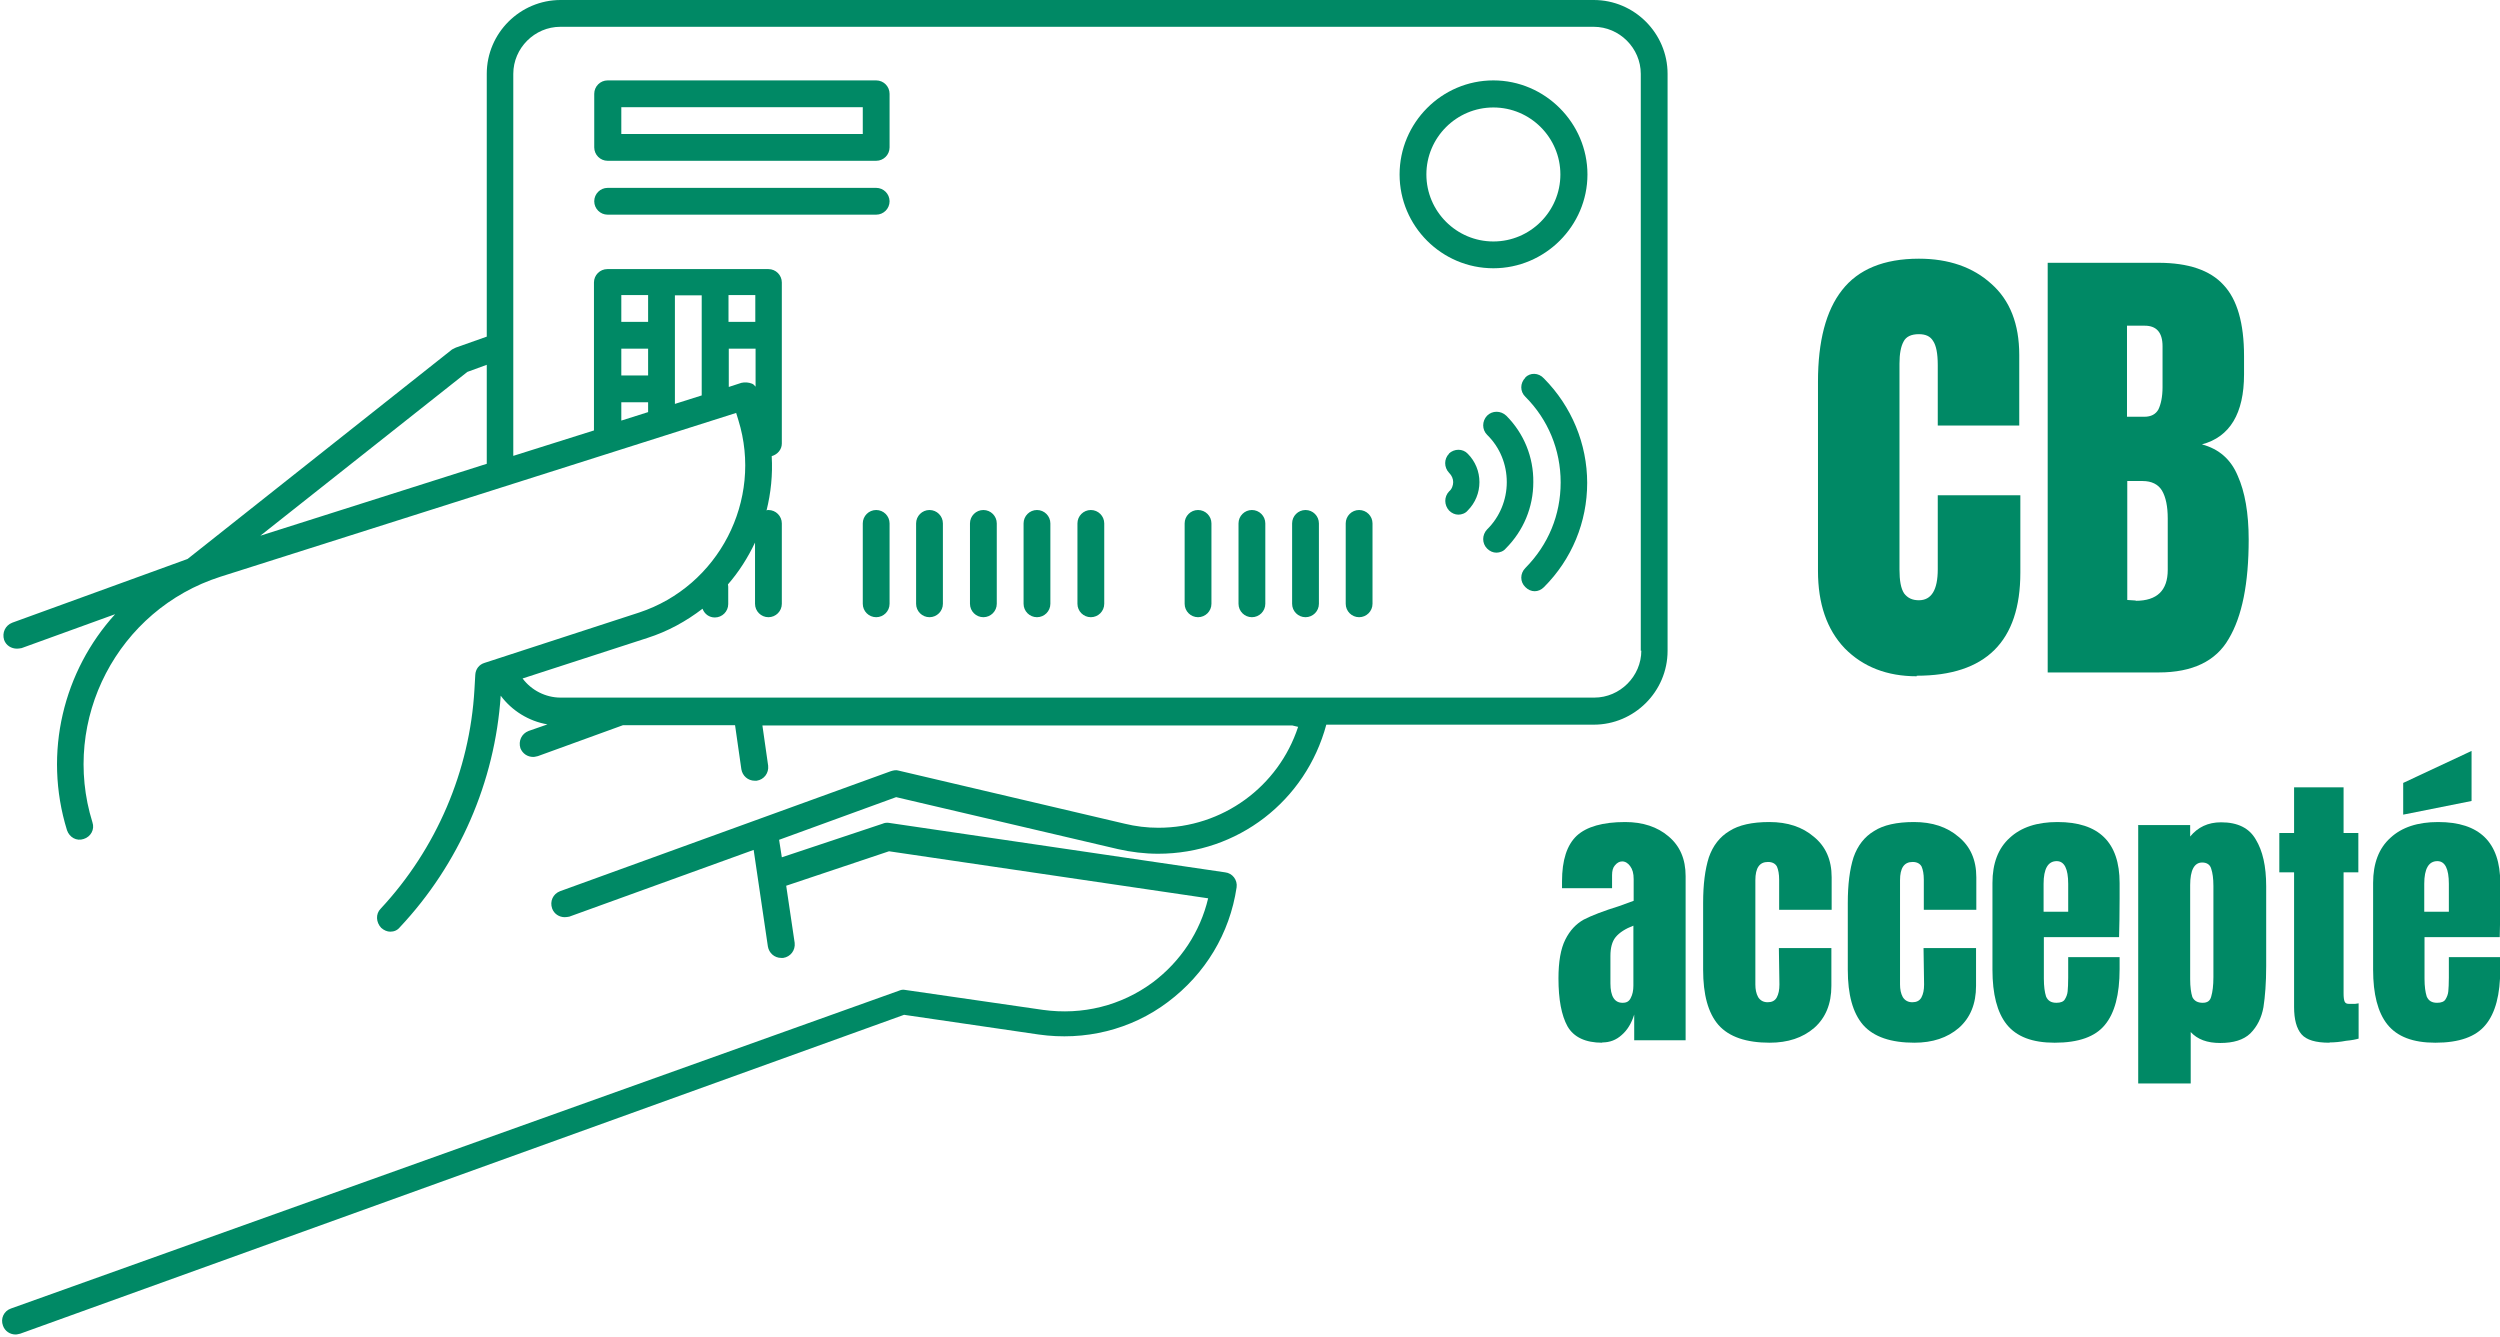
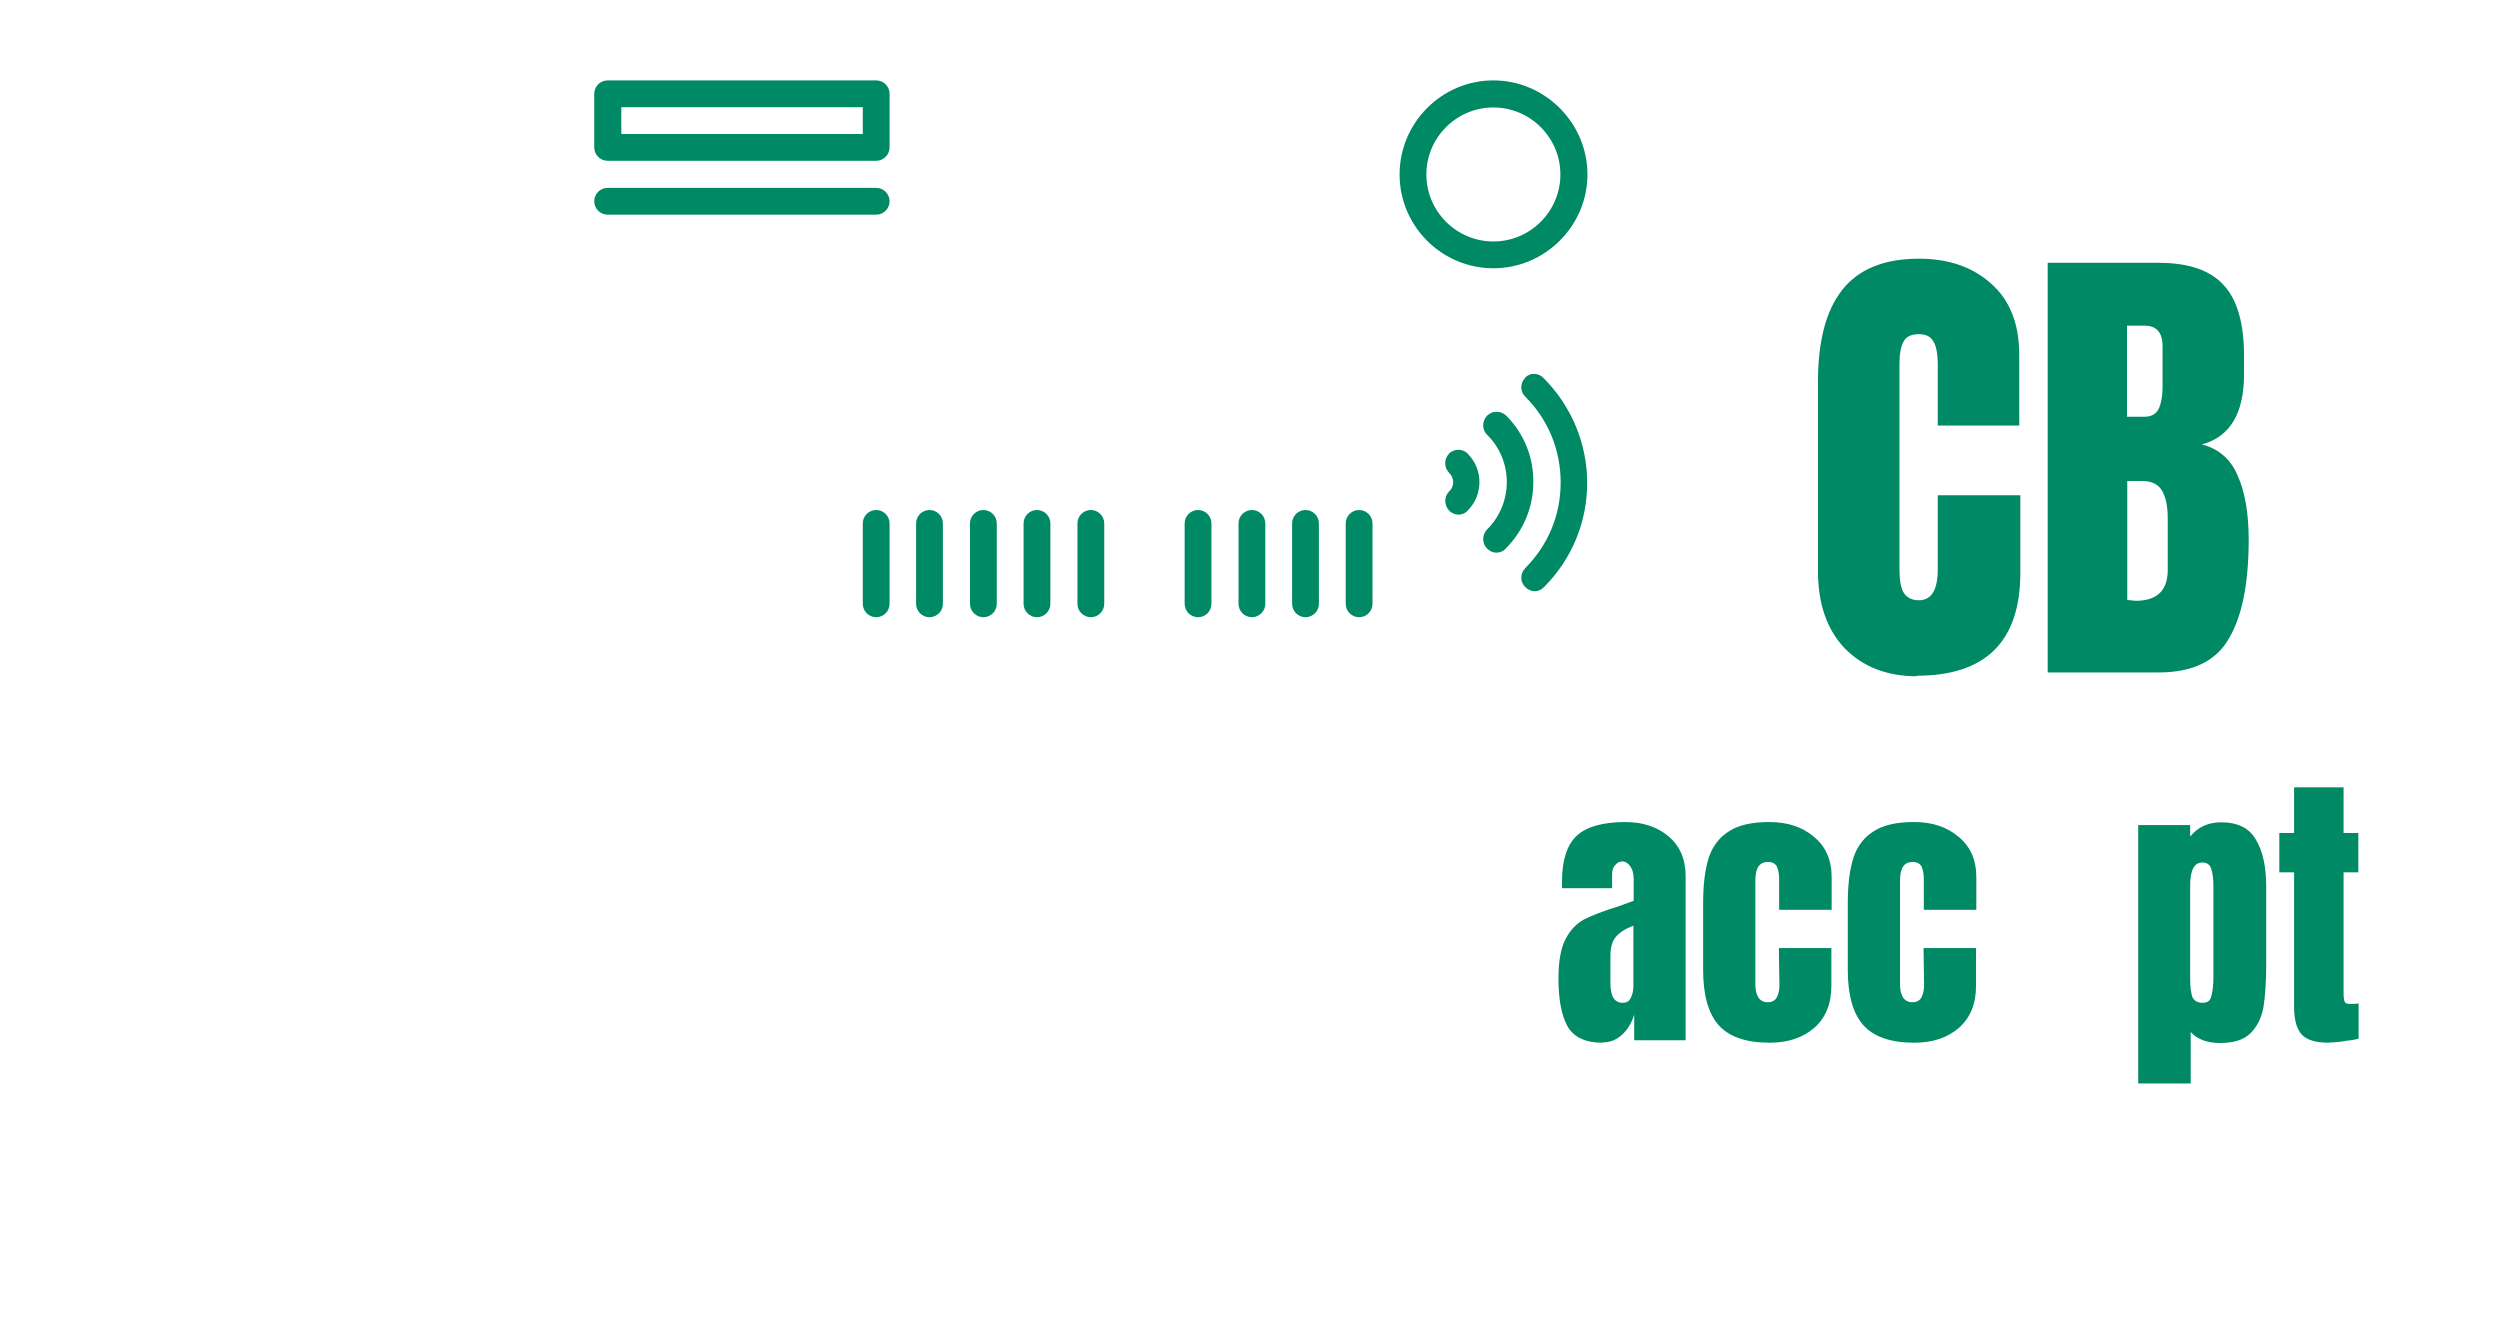
<svg xmlns="http://www.w3.org/2000/svg" id="Calque_2" viewBox="0 0 91.42 48.88">
  <defs>
    <style>.cls-1,.cls-2{fill:none;}.cls-3{fill:#008965;}.cls-2{clip-path:url(#clippath);}</style>
    <clipPath id="clippath">
-       <rect class="cls-1" width="61" height="48.88" />
-     </clipPath>
+       </clipPath>
  </defs>
  <g id="Calque_1-2">
    <g class="cls-2">
      <path class="cls-3" d="m58.29,0H20.5c-1.48,0-2.7,1.21-2.7,2.7v9.61l-1.13.4s-.1.05-.14.07l-9.67,7.66L.45,22.77c-.26.1-.38.37-.3.63.07.2.26.32.47.32.06,0,.11-.01.17-.02l3.42-1.24c-1.88,2.07-2.64,5.05-1.76,7.9.09.26.35.41.61.32.26-.08.41-.35.32-.61-1.17-3.76.93-7.78,4.68-8.98l18.86-5.99.08.26c.91,2.93-.72,6.08-3.63,7.04l-5.65,1.84c-.2.06-.33.23-.34.44l-.03.53c-.17,2.98-1.39,5.83-3.43,8.02-.19.19-.17.5.02.7.1.09.22.14.33.14.14,0,.26-.05.35-.16,2.17-2.31,3.48-5.32,3.69-8.47.41.55,1.02.93,1.71,1.05l-.69.24c-.26.1-.38.37-.3.63.08.2.26.32.47.32.06,0,.11-.02.17-.03l3.11-1.13h4.1l.23,1.61c.04.24.24.42.49.42h.07c.27-.04.45-.28.42-.55l-.21-1.47h19.38l.21.05c-.72,2.19-2.76,3.69-5.11,3.69-.42,0-.83-.05-1.24-.15l-8.26-1.94c-.09-.03-.18-.01-.28.02l-12.1,4.39c-.26.1-.38.37-.29.63.07.2.26.32.46.32.06,0,.11-.01.17-.02l6.74-2.44.52,3.53c.04.24.24.42.49.42h.07c.27-.04.45-.28.42-.55l-.31-2.09,3.76-1.26,11.67,1.72c-.29,1.23-1.01,2.31-2.02,3.07-1.16.86-2.58,1.21-4.02,1.01l-5.04-.73c-.08-.02-.16,0-.23.03L.4,47.85c-.26.09-.39.37-.29.63.07.2.26.32.46.32.06,0,.11-.02.17-.03l32.32-11.66,4.92.72c1.68.24,3.38-.17,4.73-1.19,1.36-1.02,2.26-2.5,2.51-4.19.04-.27-.15-.52-.42-.55l-12.3-1.81c-.07-.01-.16,0-.22.03l-3.69,1.23-.1-.64,4.28-1.56,8.11,1.9c.48.11.98.17,1.47.17,2.91,0,5.4-1.93,6.15-4.72h9.78c1.48,0,2.7-1.21,2.7-2.7V2.7c0-1.48-1.21-2.7-2.7-2.7ZM17.09,13.6l.71-.26v3.62l-8.28,2.63,7.57-5.99Zm10.53-1.83h-.98v-.98h.98v.98Zm-1.96,2.69l-.98.31v-3.97h.98v3.67Zm-1.96-2.69h-.98v-.98h.98v.98Zm-.98.98h.98v.98h-.98v-.98Zm0,1.96h.98v.36l-.98.31v-.67Zm4.39-.71l-.46.15v-1.4h.98v1.39c-.04-.05-.08-.09-.13-.11-.13-.05-.26-.06-.39-.03Zm32.91,9.79c0,.94-.78,1.72-1.72,1.72H20.5c-.55,0-1.07-.27-1.39-.7l4.56-1.48c.75-.24,1.42-.61,2.02-1.07.07.19.24.32.45.32.27,0,.49-.22.49-.49v-.61s0-.07-.01-.11c.4-.46.73-.98.99-1.53v2.24c0,.27.22.49.49.49s.49-.22.49-.49v-2.94c0-.27-.22-.49-.49-.49-.03,0-.05,0-.07.02.16-.64.23-1.31.19-1.99.21-.06.37-.24.37-.46v-5.89c0-.27-.22-.49-.49-.49h-5.89c-.27,0-.49.22-.49.49v5.41l-2.95.93V2.7c0-.94.78-1.72,1.72-1.72h37.79c.94,0,1.72.78,1.72,1.72v21.1Z" />
    </g>
    <path class="cls-3" d="m32.04,18.65c-.27,0-.49.22-.49.49v2.94c0,.27.22.49.49.49s.49-.22.49-.49v-2.94c0-.27-.22-.49-.49-.49Z" />
    <path class="cls-3" d="m33.99,18.65c-.27,0-.49.22-.49.49v2.94c0,.27.22.49.49.49s.49-.22.49-.49v-2.94c0-.27-.22-.49-.49-.49Z" />
    <path class="cls-3" d="m35.96,18.65c-.27,0-.49.22-.49.49v2.94c0,.27.22.49.49.49s.49-.22.49-.49v-2.94c0-.27-.22-.49-.49-.49Z" />
    <path class="cls-3" d="m37.92,18.65c-.27,0-.49.22-.49.49v2.94c0,.27.22.49.49.49s.49-.22.49-.49v-2.94c0-.27-.22-.49-.49-.49Z" />
    <path class="cls-3" d="m39.89,18.65c-.27,0-.49.22-.49.49v2.94c0,.27.22.49.49.49s.49-.22.49-.49v-2.94c0-.27-.22-.49-.49-.49Z" />
    <path class="cls-3" d="m43.81,18.65c-.27,0-.49.22-.49.49v2.94c0,.27.22.49.49.49s.49-.22.49-.49v-2.94c0-.27-.22-.49-.49-.49Z" />
    <path class="cls-3" d="m45.78,18.65c-.27,0-.49.22-.49.49v2.94c0,.27.22.49.49.49s.49-.22.49-.49v-2.94c0-.27-.22-.49-.49-.49Z" />
    <path class="cls-3" d="m47.74,18.65c-.27,0-.49.22-.49.49v2.94c0,.27.22.49.49.49s.49-.22.49-.49v-2.94c0-.27-.22-.49-.49-.49Z" />
    <path class="cls-3" d="m49.7,18.65c-.27,0-.49.22-.49.49v2.94c0,.27.22.49.49.49s.49-.22.49-.49v-2.94c0-.27-.22-.49-.49-.49Z" />
    <path class="cls-3" d="m54.61,2.94c-1.89,0-3.43,1.55-3.43,3.44s1.54,3.43,3.43,3.43,3.44-1.55,3.44-3.43-1.55-3.44-3.44-3.44Zm0,5.89c-1.35,0-2.45-1.1-2.45-2.45s1.1-2.45,2.45-2.45,2.45,1.1,2.45,2.45-1.1,2.45-2.45,2.45Z" />
    <path class="cls-3" d="m32.04,2.94h-9.82c-.27,0-.49.22-.49.49v1.96c0,.27.22.49.49.49h9.82c.27,0,.49-.22.49-.49v-1.96c0-.27-.22-.49-.49-.49Zm-.49,1.96h-8.83v-.98h8.83v.98Z" />
    <path class="cls-3" d="m32.04,6.87h-9.82c-.27,0-.49.22-.49.49s.22.49.49.49h9.82c.27,0,.49-.22.49-.49s-.22-.49-.49-.49Z" />
    <path class="cls-3" d="m55.78,13.81c-.2.2-.2.51,0,.7.83.83,1.29,1.94,1.29,3.13s-.45,2.28-1.29,3.13c-.2.2-.2.51,0,.7.1.1.22.15.34.15s.24-.05.34-.15c1.02-1.02,1.58-2.38,1.58-3.81s-.57-2.8-1.58-3.82c-.2-.22-.51-.22-.69-.03Z" />
    <path class="cls-3" d="m55.08,15.2c-.2-.19-.51-.19-.7,0-.19.2-.19.51,0,.7.47.46.72,1.08.72,1.73s-.26,1.28-.72,1.73c-.19.2-.19.51,0,.7.1.1.22.15.34.15s.26-.05.34-.15c.65-.65,1.01-1.51,1.01-2.43.01-.91-.34-1.78-.99-2.43Z" />
    <path class="cls-3" d="m52.99,16.59c-.19.19-.19.5,0,.7.1.1.15.22.15.34s-.05.26-.15.34c-.19.2-.18.5,0,.7.1.1.22.15.34.15s.26-.05.34-.15c.28-.28.43-.65.43-1.04s-.15-.76-.43-1.04c-.18-.19-.49-.19-.69,0Z" />
    <path class="cls-3" d="m70.09,24.73c-1.08,0-1.96-.34-2.63-1.02-.66-.69-.98-1.64-.98-2.83v-6.92c0-1.48.29-2.6.88-3.35.59-.76,1.53-1.15,2.81-1.15,1.09,0,1.98.31,2.65.92.68.6,1.02,1.47,1.02,2.6v2.58h-2.98v-2.21c0-.43-.06-.72-.17-.88-.1-.17-.27-.25-.52-.25-.28,0-.47.09-.56.27-.1.18-.15.45-.15.81v7.52c0,.41.05.7.17.88.13.17.3.25.54.25.46,0,.69-.38.69-1.13v-2.71h3.02v2.83c0,2.52-1.27,3.77-3.79,3.77Z" />
-     <path class="cls-3" d="m74.87,9.61h4.06c1.09,0,1.89.27,2.38.81.5.53.75,1.4.75,2.6v.67c0,1.43-.52,2.29-1.54,2.56.63.17,1.06.55,1.31,1.15.26.58.4,1.36.4,2.33,0,1.6-.24,2.81-.73,3.63-.47.82-1.33,1.23-2.56,1.23h-4.06v-14.98Zm3.54,5.63c.25,0,.42-.09.52-.27.09-.19.15-.46.15-.81v-1.5c0-.5-.22-.75-.65-.75h-.65v3.33h.63Zm-.31,6.73c.78,0,1.17-.38,1.17-1.13v-1.88c0-.44-.07-.78-.21-1.02-.14-.23-.38-.35-.71-.35h-.56v4.35l.31.02Z" />
+     <path class="cls-3" d="m74.87,9.61h4.06c1.09,0,1.89.27,2.38.81.5.53.75,1.4.75,2.6v.67c0,1.43-.52,2.29-1.54,2.56.63.17,1.06.55,1.31,1.15.26.58.4,1.36.4,2.33,0,1.6-.24,2.81-.73,3.63-.47.82-1.33,1.23-2.56,1.23h-4.06v-14.98Zm3.54,5.63c.25,0,.42-.09.52-.27.09-.19.15-.46.15-.81v-1.5c0-.5-.22-.75-.65-.75h-.65v3.33h.63Zm-.31,6.73c.78,0,1.17-.38,1.17-1.13v-1.88c0-.44-.07-.78-.21-1.02-.14-.23-.38-.35-.71-.35h-.56v4.35Z" />
    <path class="cls-3" d="m58.59,38.13c-.61,0-1.04-.2-1.27-.6-.22-.4-.33-.98-.33-1.75,0-.61.08-1.08.25-1.42s.39-.57.67-.73c.29-.15.73-.32,1.31-.5l.52-.19v-.79c0-.21-.04-.36-.13-.48-.08-.11-.18-.17-.29-.17-.1,0-.19.05-.27.15-.07.08-.1.2-.1.35v.48h-1.83v-.25c0-.78.18-1.33.54-1.67.36-.33.95-.5,1.77-.5.65,0,1.18.18,1.58.52.42.35.63.83.63,1.46v6h-1.88v-.94c-.1.32-.25.57-.46.75-.2.18-.43.27-.71.27Zm.75-1.46c.14,0,.23-.05.29-.17.07-.13.1-.28.1-.46v-2.19c-.29.11-.51.25-.65.42-.13.16-.19.39-.19.69v1c0,.47.15.71.44.71Z" />
    <path class="cls-3" d="m64.72,38.13c-.86,0-1.49-.21-1.88-.65-.38-.44-.56-1.11-.56-2.02v-2.44c0-.68.07-1.23.21-1.67.15-.43.4-.75.75-.96.34-.22.83-.33,1.46-.33.67,0,1.21.18,1.63.54.43.35.65.84.65,1.48v1.19h-1.92v-1.1c0-.21-.03-.36-.08-.48-.06-.11-.17-.17-.33-.17-.31,0-.46.22-.46.67v3.81c0,.18.03.33.1.46.08.13.2.19.35.19s.26-.05.33-.17c.07-.13.1-.28.1-.48l-.02-1.33h1.92v1.38c0,.66-.21,1.17-.63,1.54-.42.36-.96.54-1.63.54Z" />
    <path class="cls-3" d="m70.01,38.13c-.86,0-1.49-.21-1.88-.65-.38-.44-.56-1.11-.56-2.02v-2.44c0-.68.07-1.23.21-1.67.15-.43.4-.75.75-.96.34-.22.83-.33,1.46-.33.67,0,1.21.18,1.63.54.43.35.65.84.65,1.48v1.19h-1.92v-1.1c0-.21-.03-.36-.08-.48-.06-.11-.17-.17-.33-.17-.31,0-.46.22-.46.67v3.81c0,.18.03.33.1.46.08.13.2.19.35.19s.26-.05.33-.17c.07-.13.1-.28.1-.48l-.02-1.33h1.92v1.38c0,.66-.21,1.17-.63,1.54-.42.36-.96.54-1.63.54Z" />
-     <path class="cls-3" d="m75.13,38.13c-.81,0-1.39-.22-1.75-.67-.35-.44-.52-1.11-.52-2v-3.17c0-.72.21-1.27.63-1.65.42-.39,1-.58,1.75-.58,1.51,0,2.27.74,2.27,2.23v.58c0,.57-.01,1.04-.02,1.4h-2.75v1.52c0,.28.03.49.08.65.07.16.19.23.38.23.15,0,.26-.04.31-.13.05-.08.09-.18.1-.29.01-.11.02-.28.02-.5v-.75h1.88v.44c0,.93-.18,1.61-.54,2.04-.35.43-.96.65-1.83.65Zm.5-4.79v-1.02c0-.55-.14-.83-.42-.83-.32,0-.48.28-.48.83v1.02h.9Z" />
    <path class="cls-3" d="m78.17,30.17h1.92v.42c.28-.34.65-.52,1.13-.52.61,0,1.03.21,1.27.63.25.41.38.97.38,1.71v2.92c0,.61-.04,1.11-.1,1.5-.07.39-.23.71-.48.96-.25.24-.62.35-1.1.35s-.83-.13-1.08-.4v1.88h-1.92v-9.44Zm2.38,6.5c.17,0,.27-.07.31-.23.05-.17.08-.4.08-.71v-3.33c0-.28-.03-.48-.08-.63-.04-.15-.16-.23-.33-.23-.29,0-.44.28-.44.83v3.44c0,.28.03.49.08.65.07.14.19.21.38.21Z" />
    <path class="cls-3" d="m85.18,38.13c-.5,0-.84-.1-1.02-.31-.18-.21-.27-.54-.27-1v-4.92h-.54v-1.44h.54v-1.67h1.81v1.67h.54v1.44h-.54v4.42c0,.14.01.24.04.31.03.06.08.08.17.08h.21c.07-.01.11-.02.13-.02v1.29c-.1.03-.25.06-.46.08-.21.04-.41.06-.6.06Z" />
-     <path class="cls-3" d="m89.05,38.13c-.81,0-1.39-.22-1.75-.67-.35-.44-.52-1.11-.52-2v-3.17c0-.72.21-1.27.63-1.65.42-.39,1-.58,1.75-.58,1.51,0,2.27.74,2.27,2.23v.58c0,.57-.01,1.04-.02,1.4h-2.75v1.52c0,.28.03.49.08.65.07.16.19.23.38.23.15,0,.26-.04.31-.13.05-.08.09-.18.1-.29.01-.11.02-.28.02-.5v-.75h1.88v.44c0,.93-.18,1.61-.54,2.04-.35.43-.96.65-1.83.65Zm.5-4.79v-1.02c0-.55-.14-.83-.42-.83-.32,0-.48.28-.48.83v1.02h.9Zm-1.67-3.54v-1.17l2.5-1.17v1.83l-2.5.5Z" />
  </g>
</svg>